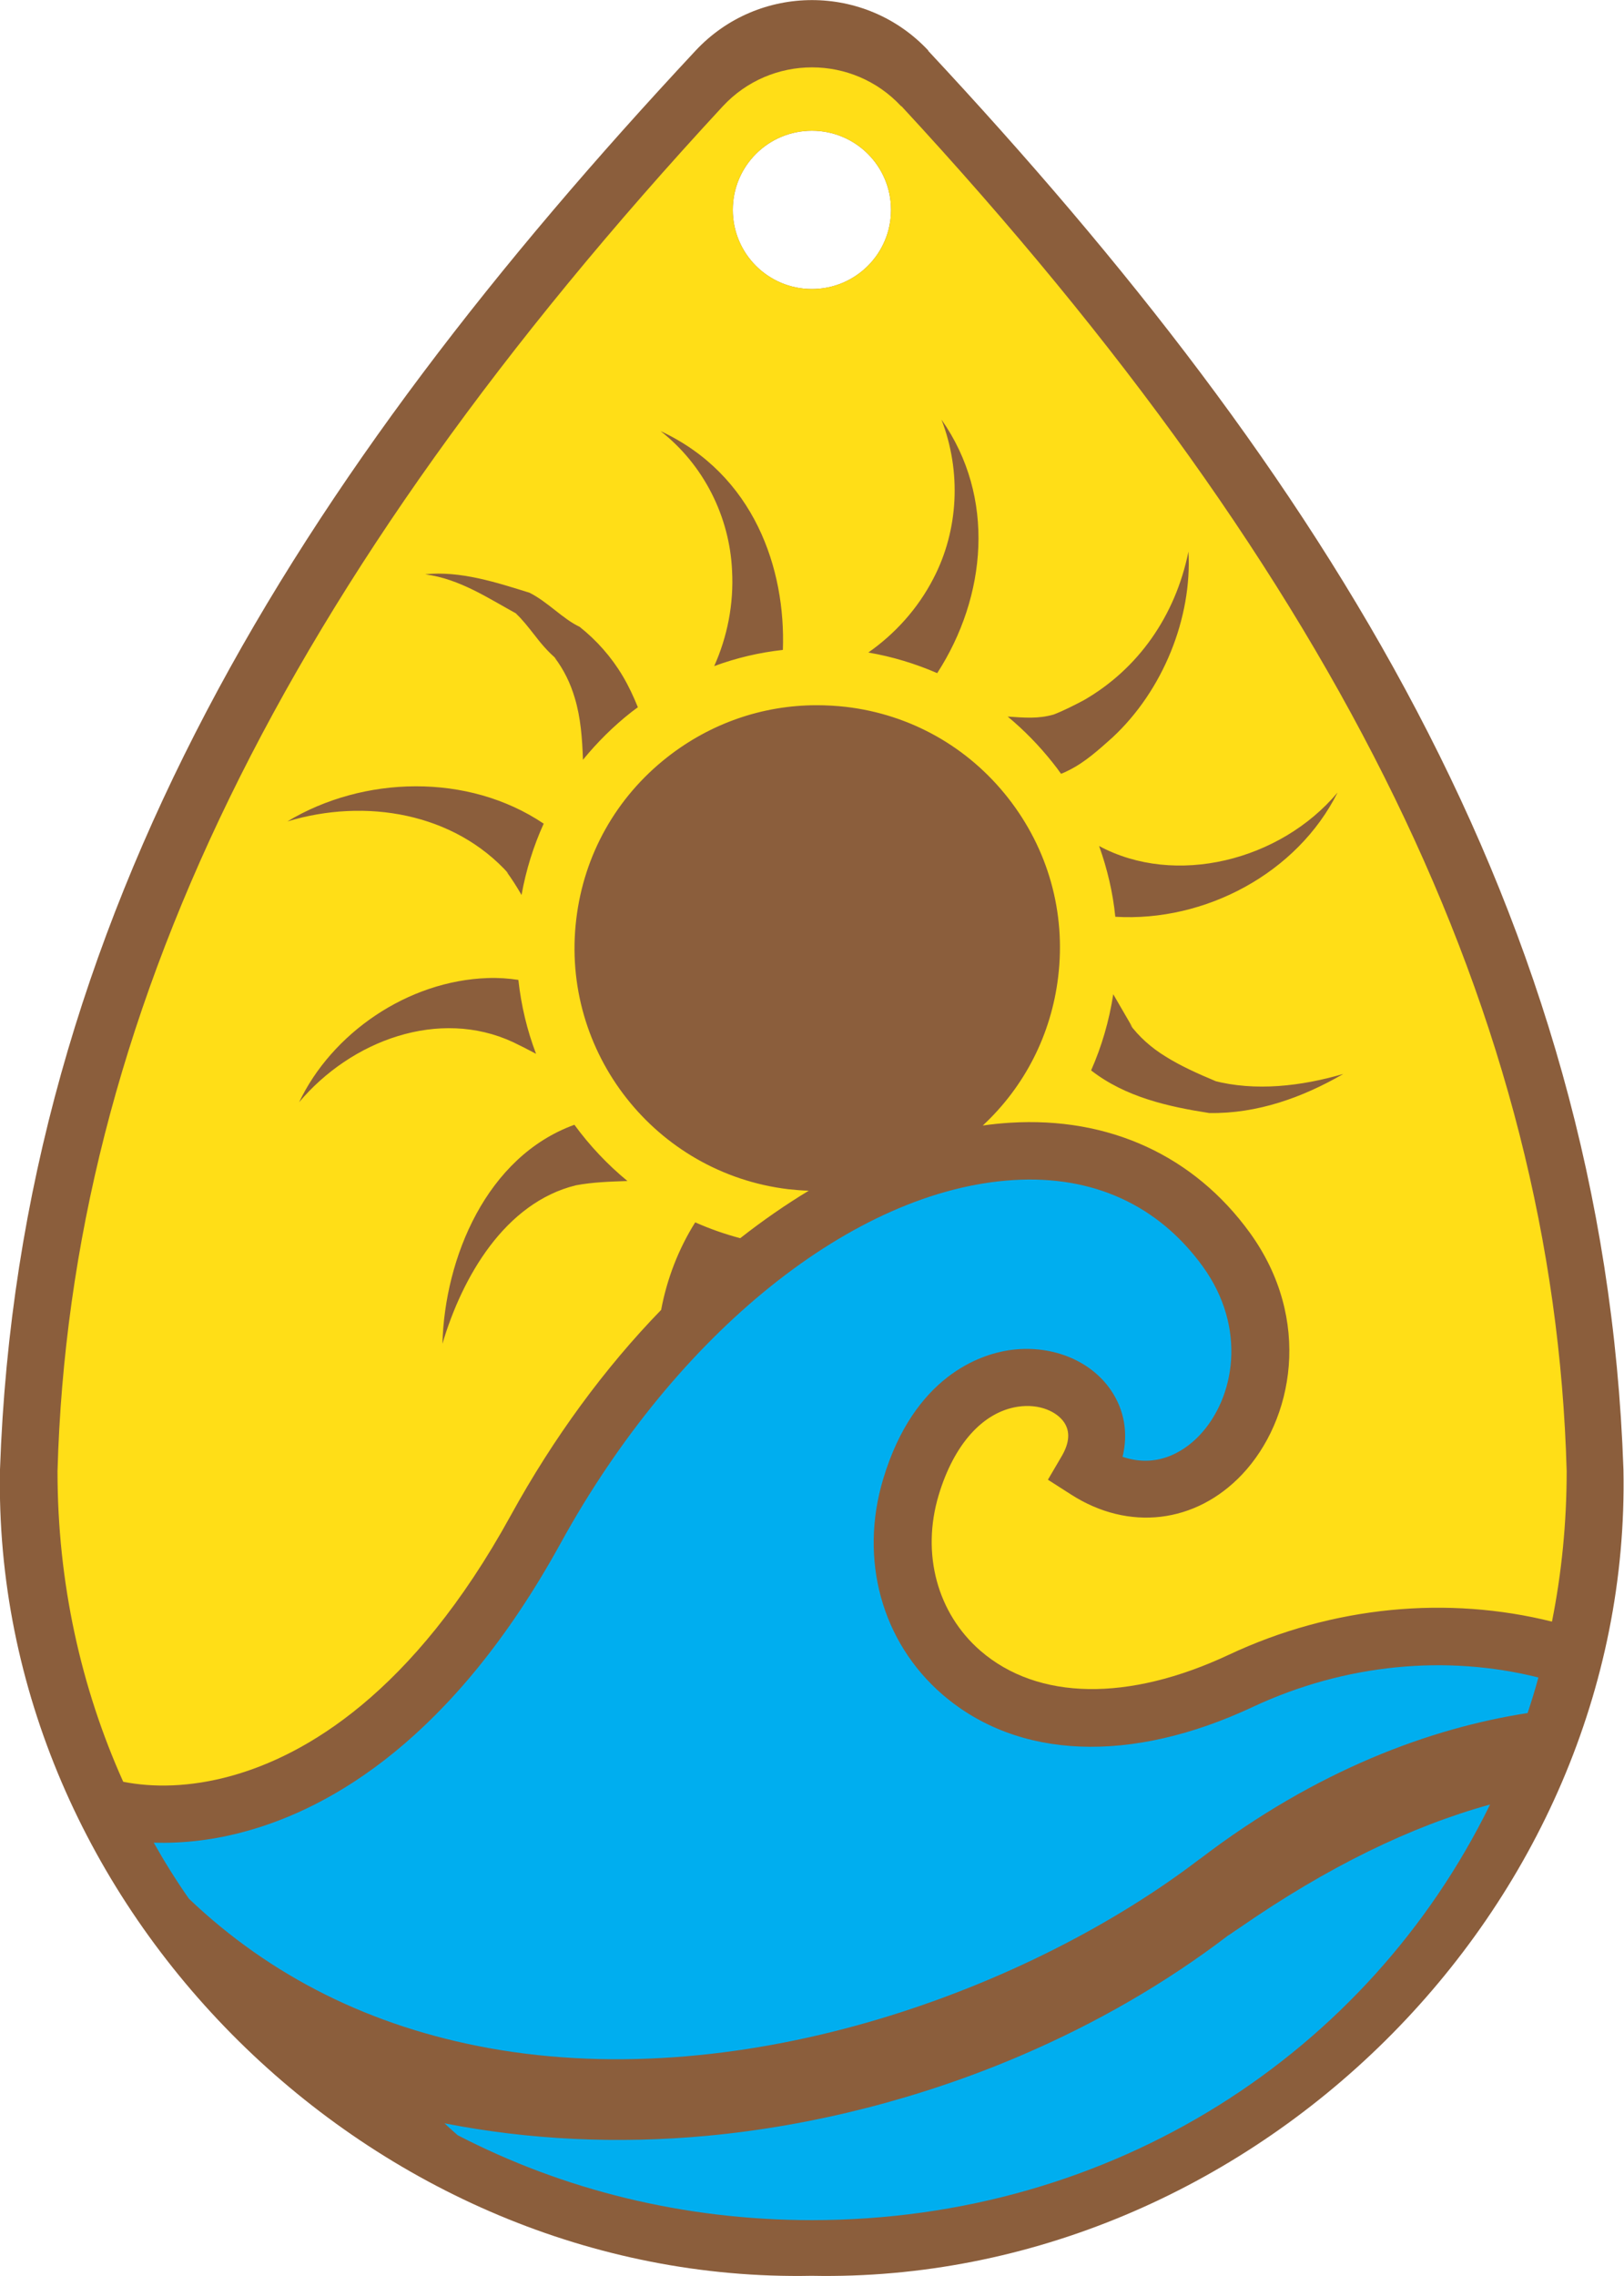
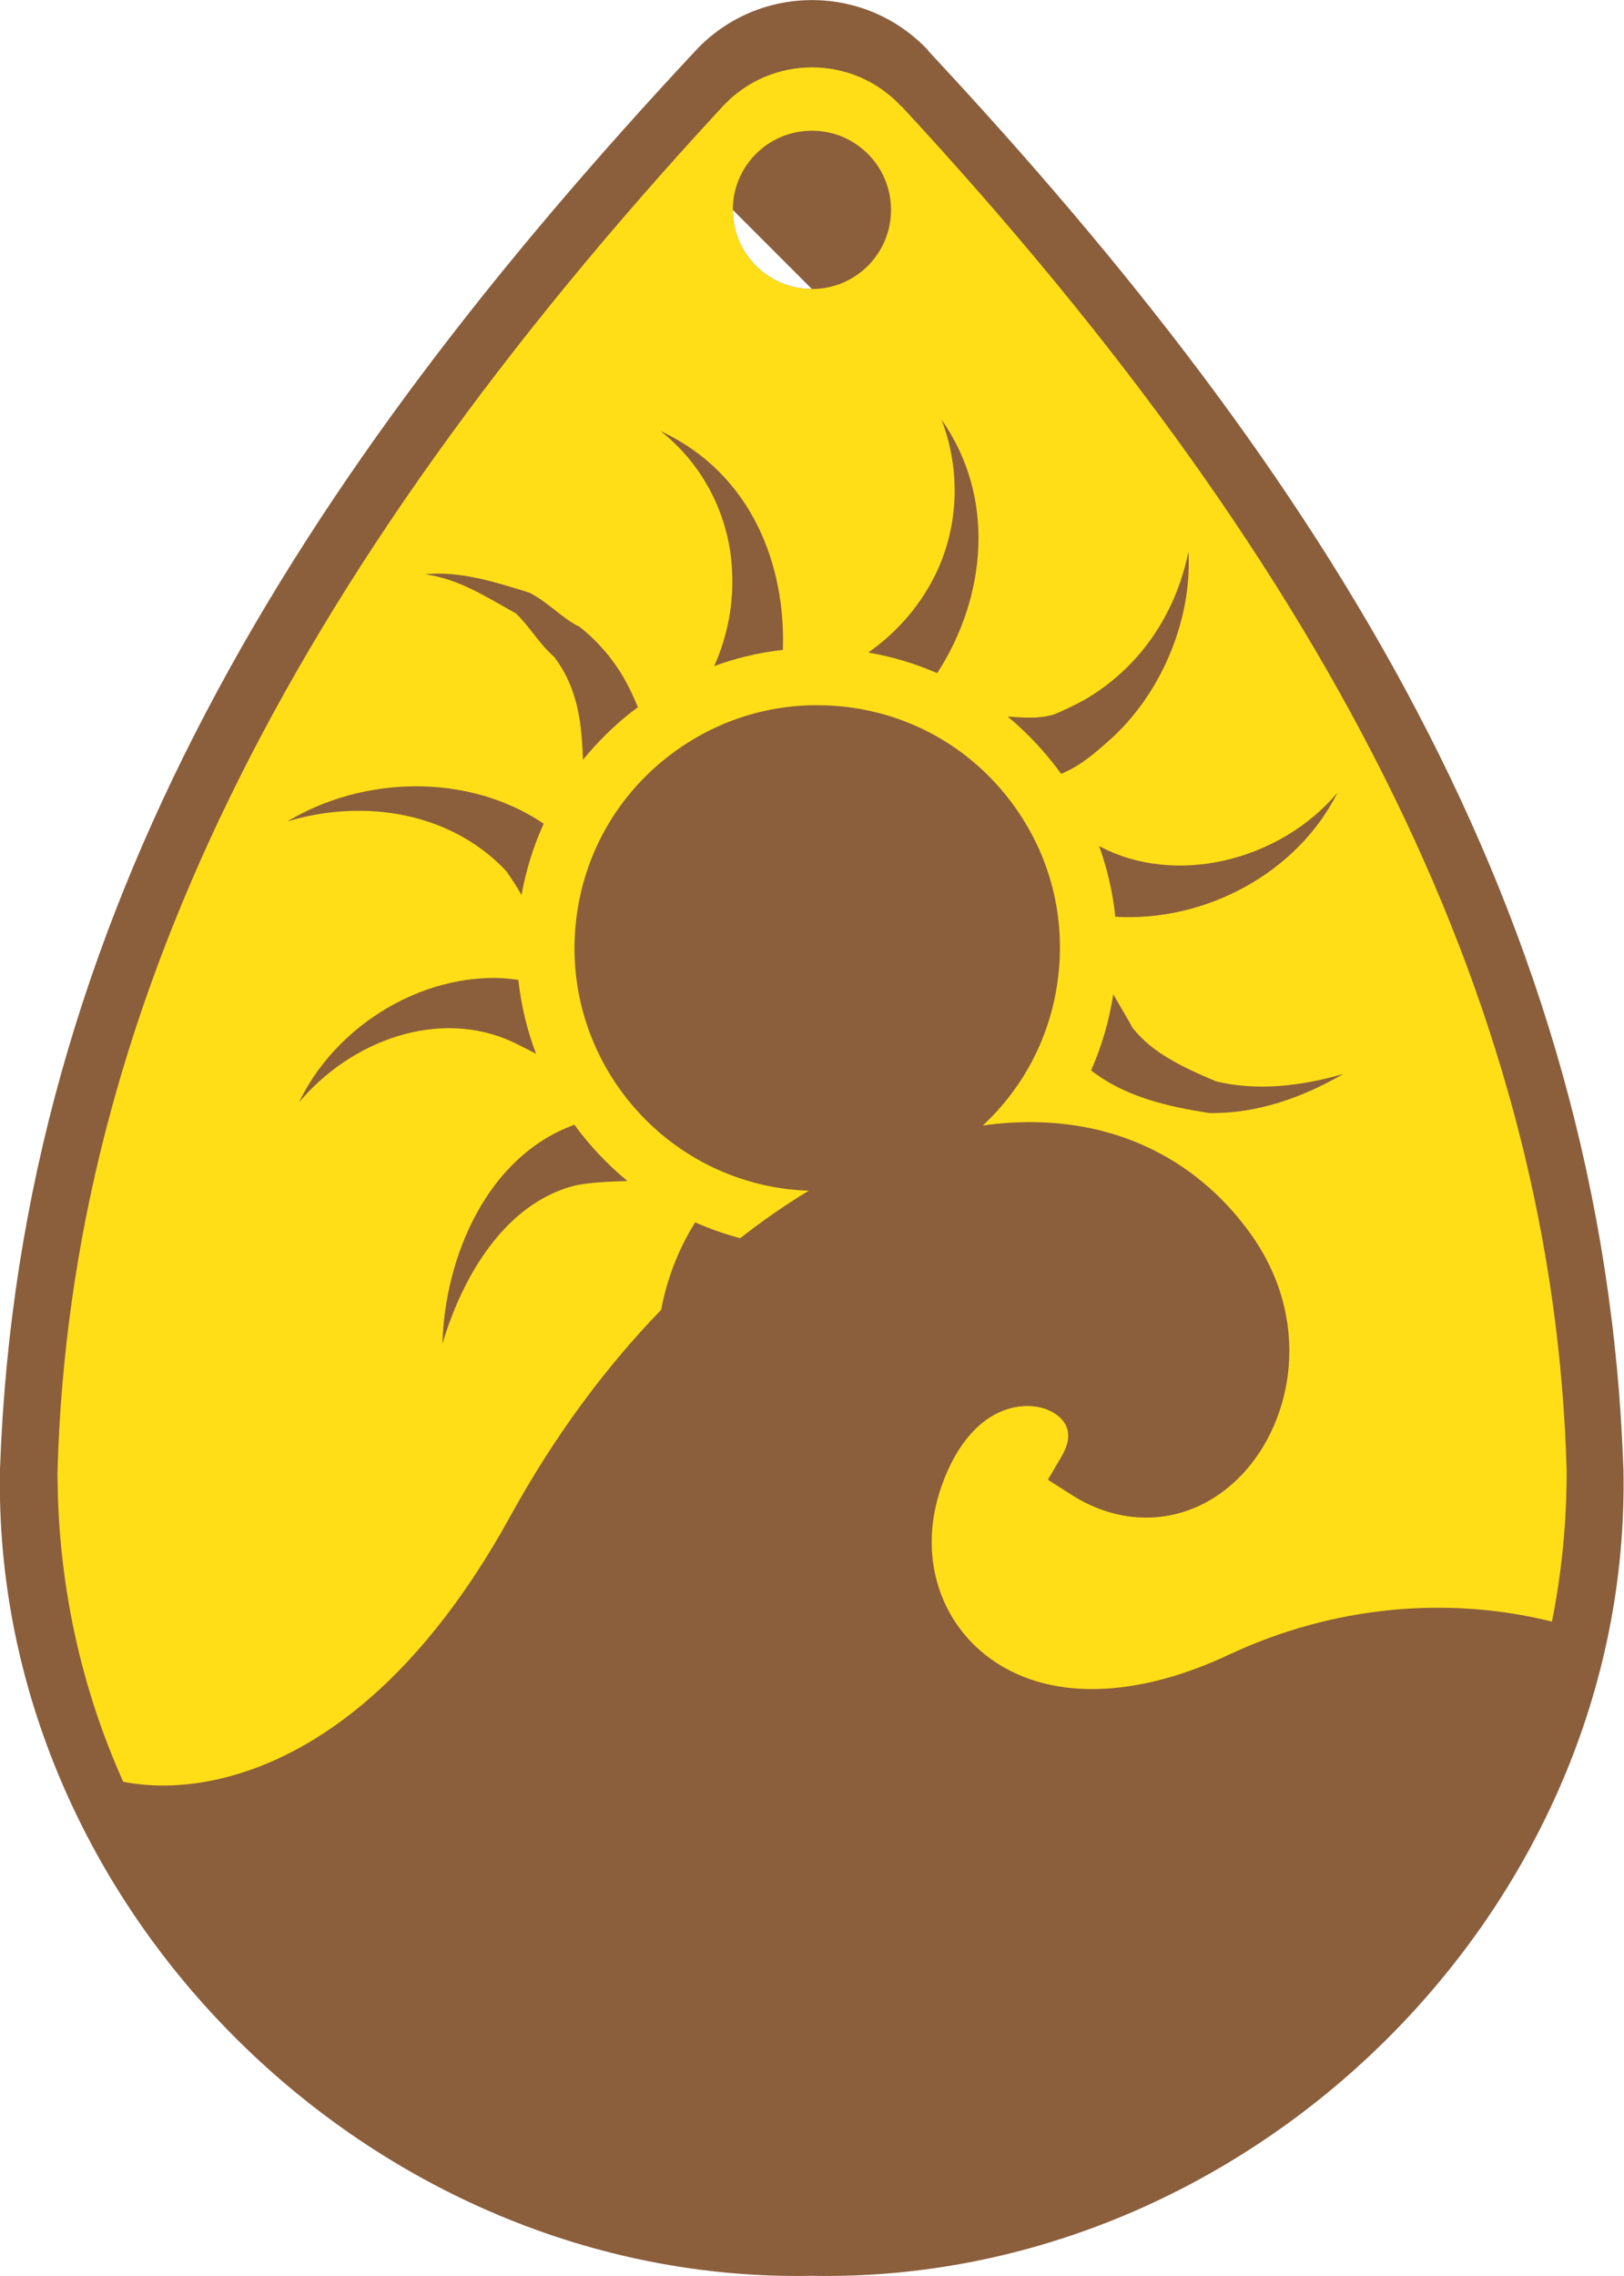
<svg xmlns="http://www.w3.org/2000/svg" id="Layer_2" data-name="Layer 2" viewBox="0 0 87.25 122.22">
  <defs>
    <style>
      .cls-1 {
        fill: #00aeef;
      }

      .cls-2 {
        fill: #ffde17;
      }

      .cls-3 {
        fill: #8b5e3c;
      }
    </style>
  </defs>
  <g id="Layer_1-2" data-name="Layer 1">
    <g>
-       <path class="cls-3" d="M49.88,2.72c-3.38-3.62-9.13-3.62-12.51,0C16.1,25.5,1.03,49.16,0,78.91c-.46,23.61,20.07,43.76,43.61,43.3,23.55.46,44.08-19.69,43.61-43.3-1.03-29.77-16.09-53.4-37.36-76.19ZM43.62,15.52c-2.35,0-4.25-1.9-4.25-4.25s1.9-4.25,4.25-4.25,4.25,1.9,4.25,4.25-1.9,4.25-4.25,4.25Z" />
+       <path class="cls-3" d="M49.88,2.72c-3.38-3.62-9.13-3.62-12.51,0C16.1,25.5,1.03,49.16,0,78.91c-.46,23.61,20.07,43.76,43.61,43.3,23.55.46,44.08-19.69,43.61-43.3-1.03-29.77-16.09-53.4-37.36-76.19ZM43.62,15.52c-2.35,0-4.25-1.9-4.25-4.25Z" />
      <path class="cls-2" d="M48.42,5.71c-2.59-2.79-7-2.79-9.59,0C15.16,31.28,3.76,54.73,3.09,79.01c0,5.98,1.26,11.62,3.53,16.67,1.56.31,3.56.31,5.82-.32,3.93-1.09,9.73-4.39,15-13.98,2.31-4.2,5.06-7.93,8.08-11.04.31-1.66.93-3.27,1.83-4.7.77.34,1.58.63,2.42.85,1.21-.95,2.44-1.8,3.68-2.55-.37-.01-.73-.04-1.1-.08-7.14-.86-12.25-7.36-11.39-14.5.41-3.46,2.15-6.55,4.89-8.7,2.32-1.82,5.12-2.79,8.03-2.79.52,0,1.05.03,1.58.09,3.46.41,6.55,2.15,8.7,4.89,2.15,2.74,3.11,6.15,2.69,9.61-.37,3.09-1.8,5.89-4.05,7.98.49-.07.98-.12,1.47-.15,5.31-.33,9.88,1.77,12.88,5.91,3.37,4.66,2.34,10.06-.42,12.98-2.49,2.63-6.09,3.06-9.18,1.08l-1.25-.8.75-1.28c.41-.71.45-1.31.12-1.8-.37-.55-1.29-1.02-2.49-.84-1.88.29-3.43,2.02-4.25,4.75-.94,3.14-.08,6.34,2.25,8.36,3.08,2.66,7.94,2.74,13.34.21,5.62-2.64,11.79-3.17,17.36-1.78.52-2.6.79-5.3.79-8.08-.67-24.28-12.07-47.73-35.74-73.3ZM29.21,44.23c-.55,1.21-.95,2.49-1.19,3.83-.26-.45-.52-.86-.8-1.24l.11.1c-2.94-3.27-7.69-4.08-11.89-2.81,4.07-2.45,9.7-2.62,13.77.12ZM16.06,59.21c1.76-3.72,5.84-6.55,10.16-6.69.55-.02,1.1.02,1.63.1.15,1.38.47,2.71.95,3.97-.41-.22-.82-.43-1.24-.63-3.97-1.84-8.69-.1-11.5,3.24ZM30.86,60.4c.82,1.12,1.77,2.13,2.85,3.02-.93.03-1.86.06-2.77.23-3.82.94-6.11,4.93-7.17,8.51.12-4.62,2.37-10.05,7.09-11.76ZM33.92,38.24c-.97.76-1.84,1.63-2.6,2.56-.04-1.14-.12-2.26-.44-3.32-.23-.78-.58-1.51-1.09-2.18l.16.13c-.53-.44-.92-.92-1.25-1.35-.34-.43-.64-.82-.99-1.14l.12.06c-1.63-.89-3.12-1.91-4.99-2.16,1.88-.2,3.85.44,5.61.99.99.5,1.78,1.4,2.69,1.83.91.72,1.71,1.62,2.32,2.65.32.54.58,1.1.81,1.67-.12.09-.24.17-.35.26ZM42.06,34.9c-1.27.14-2.5.43-3.69.87.7-1.56,1.06-3.33.96-5.13-.13-2.88-1.51-5.67-3.84-7.49,5.03,2.34,6.73,7.4,6.57,11.76ZM43.62,15.52c-2.35,0-4.25-1.9-4.25-4.25s1.9-4.25,4.25-4.25,4.25,1.9,4.25,4.25-1.9,4.25-4.25,4.25ZM50.36,36.15c-1.18-.51-2.42-.89-3.71-1.11,1.43-1,2.66-2.35,3.5-3.98,1.35-2.59,1.51-5.74.43-8.53,2.93,4.16,2.43,9.51-.23,13.62ZM71.86,42.56c-2.16,4.32-7.1,6.96-11.94,6.67-.13-1.3-.43-2.57-.87-3.8,4.08,2.2,9.73.8,12.81-2.87ZM57.01,41.56c-.14-.2-.29-.4-.45-.6-.73-.92-1.54-1.75-2.42-2.48.91.06,1.62.13,2.47-.11.54-.21,1.11-.5,1.62-.77,2.92-1.68,4.92-4.53,5.62-7.98.2,3.55-1.36,7.46-4.09,9.99-.73.65-1.45,1.31-2.33,1.75-.14.07-.28.14-.42.19ZM64.97,59.77c-2.19-.34-4.5-.85-6.35-2.29.57-1.29.97-2.66,1.19-4.09.53.92,1.02,1.76,1.02,1.76l-.15-.17c.5.68,1.15,1.27,1.95,1.76.8.5,1.73.92,2.69,1.32l-.13-.03c2.25.59,4.72.3,6.98-.36-2.18,1.26-4.61,2.14-7.2,2.1Z" />
      <g>
-         <path class="cls-1" d="M64.46,99.83c6.29-4.81,12.44-7.04,17.61-7.84.21-.63.41-1.27.58-1.91-4.91-1.23-10.36-.75-15.34,1.58-6.55,3.07-12.62,2.83-16.67-.66-3.27-2.82-4.49-7.26-3.19-11.58,1.67-5.56,5.26-6.68,6.73-6.91,2.23-.34,4.39.5,5.51,2.15.72,1.06.93,2.31.62,3.57,2.06.7,3.54-.52,4.14-1.16,1.89-2,2.56-5.76.17-9.06-2.39-3.3-5.91-4.91-10.19-4.64-8.54.53-18.08,8.18-24.31,19.5-5.79,10.53-12.37,14.22-16.88,15.46-1.68.47-3.38.67-4.98.62.58,1.03,1.21,2.04,1.89,3.01,4.39,4.18,9.78,6.87,16.11,8.02,13.93,2.52,29.21-3.28,38.19-10.15Z" />
-         <path class="cls-1" d="M80.06,96.9c-4.28,1.18-8.76,3.37-13.43,6.6-.18.12-.36.24-.53.36l-.14.09c-3.33,2.54-7.07,4.7-11.11,6.43-5.34,2.29-11.16,3.78-16.85,4.31-4.79.45-9.59.22-14.12-.67.23.22.47.43.71.64,5.64,2.92,12.11,4.56,19.03,4.56,16.2,0,29.9-8.98,36.43-22.31Z" />
-       </g>
+         </g>
    </g>
  </g>
</svg>